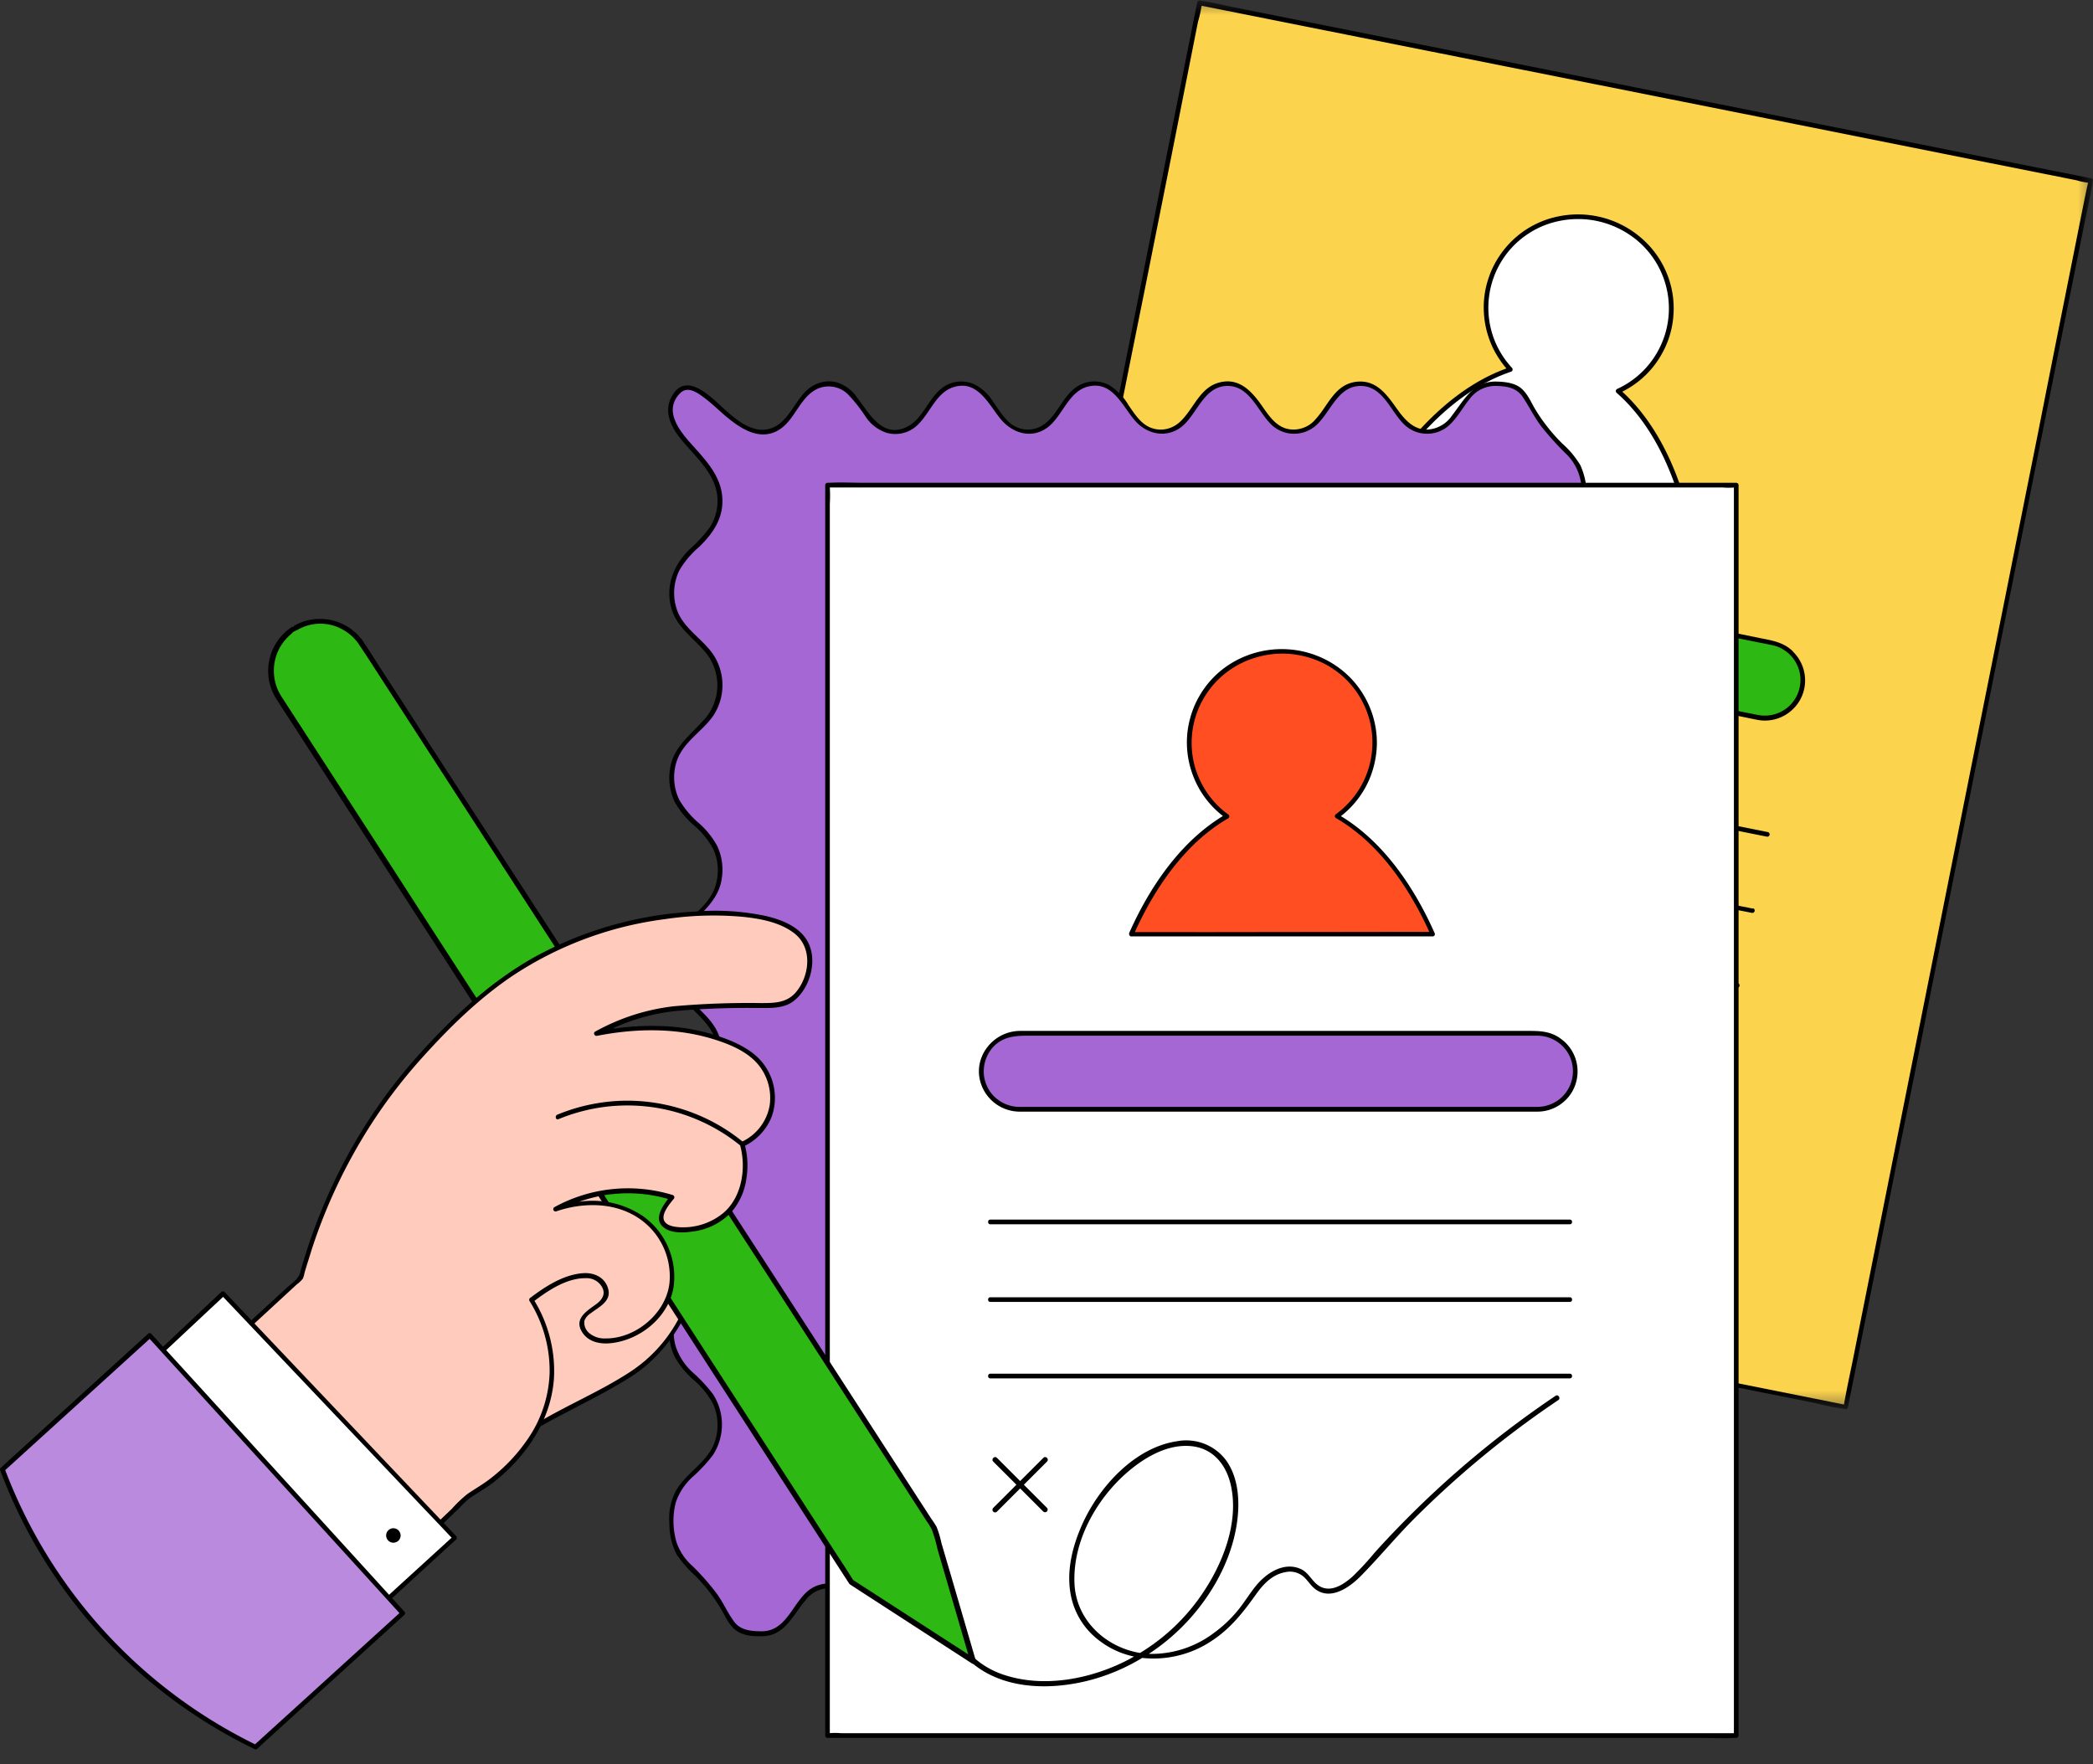
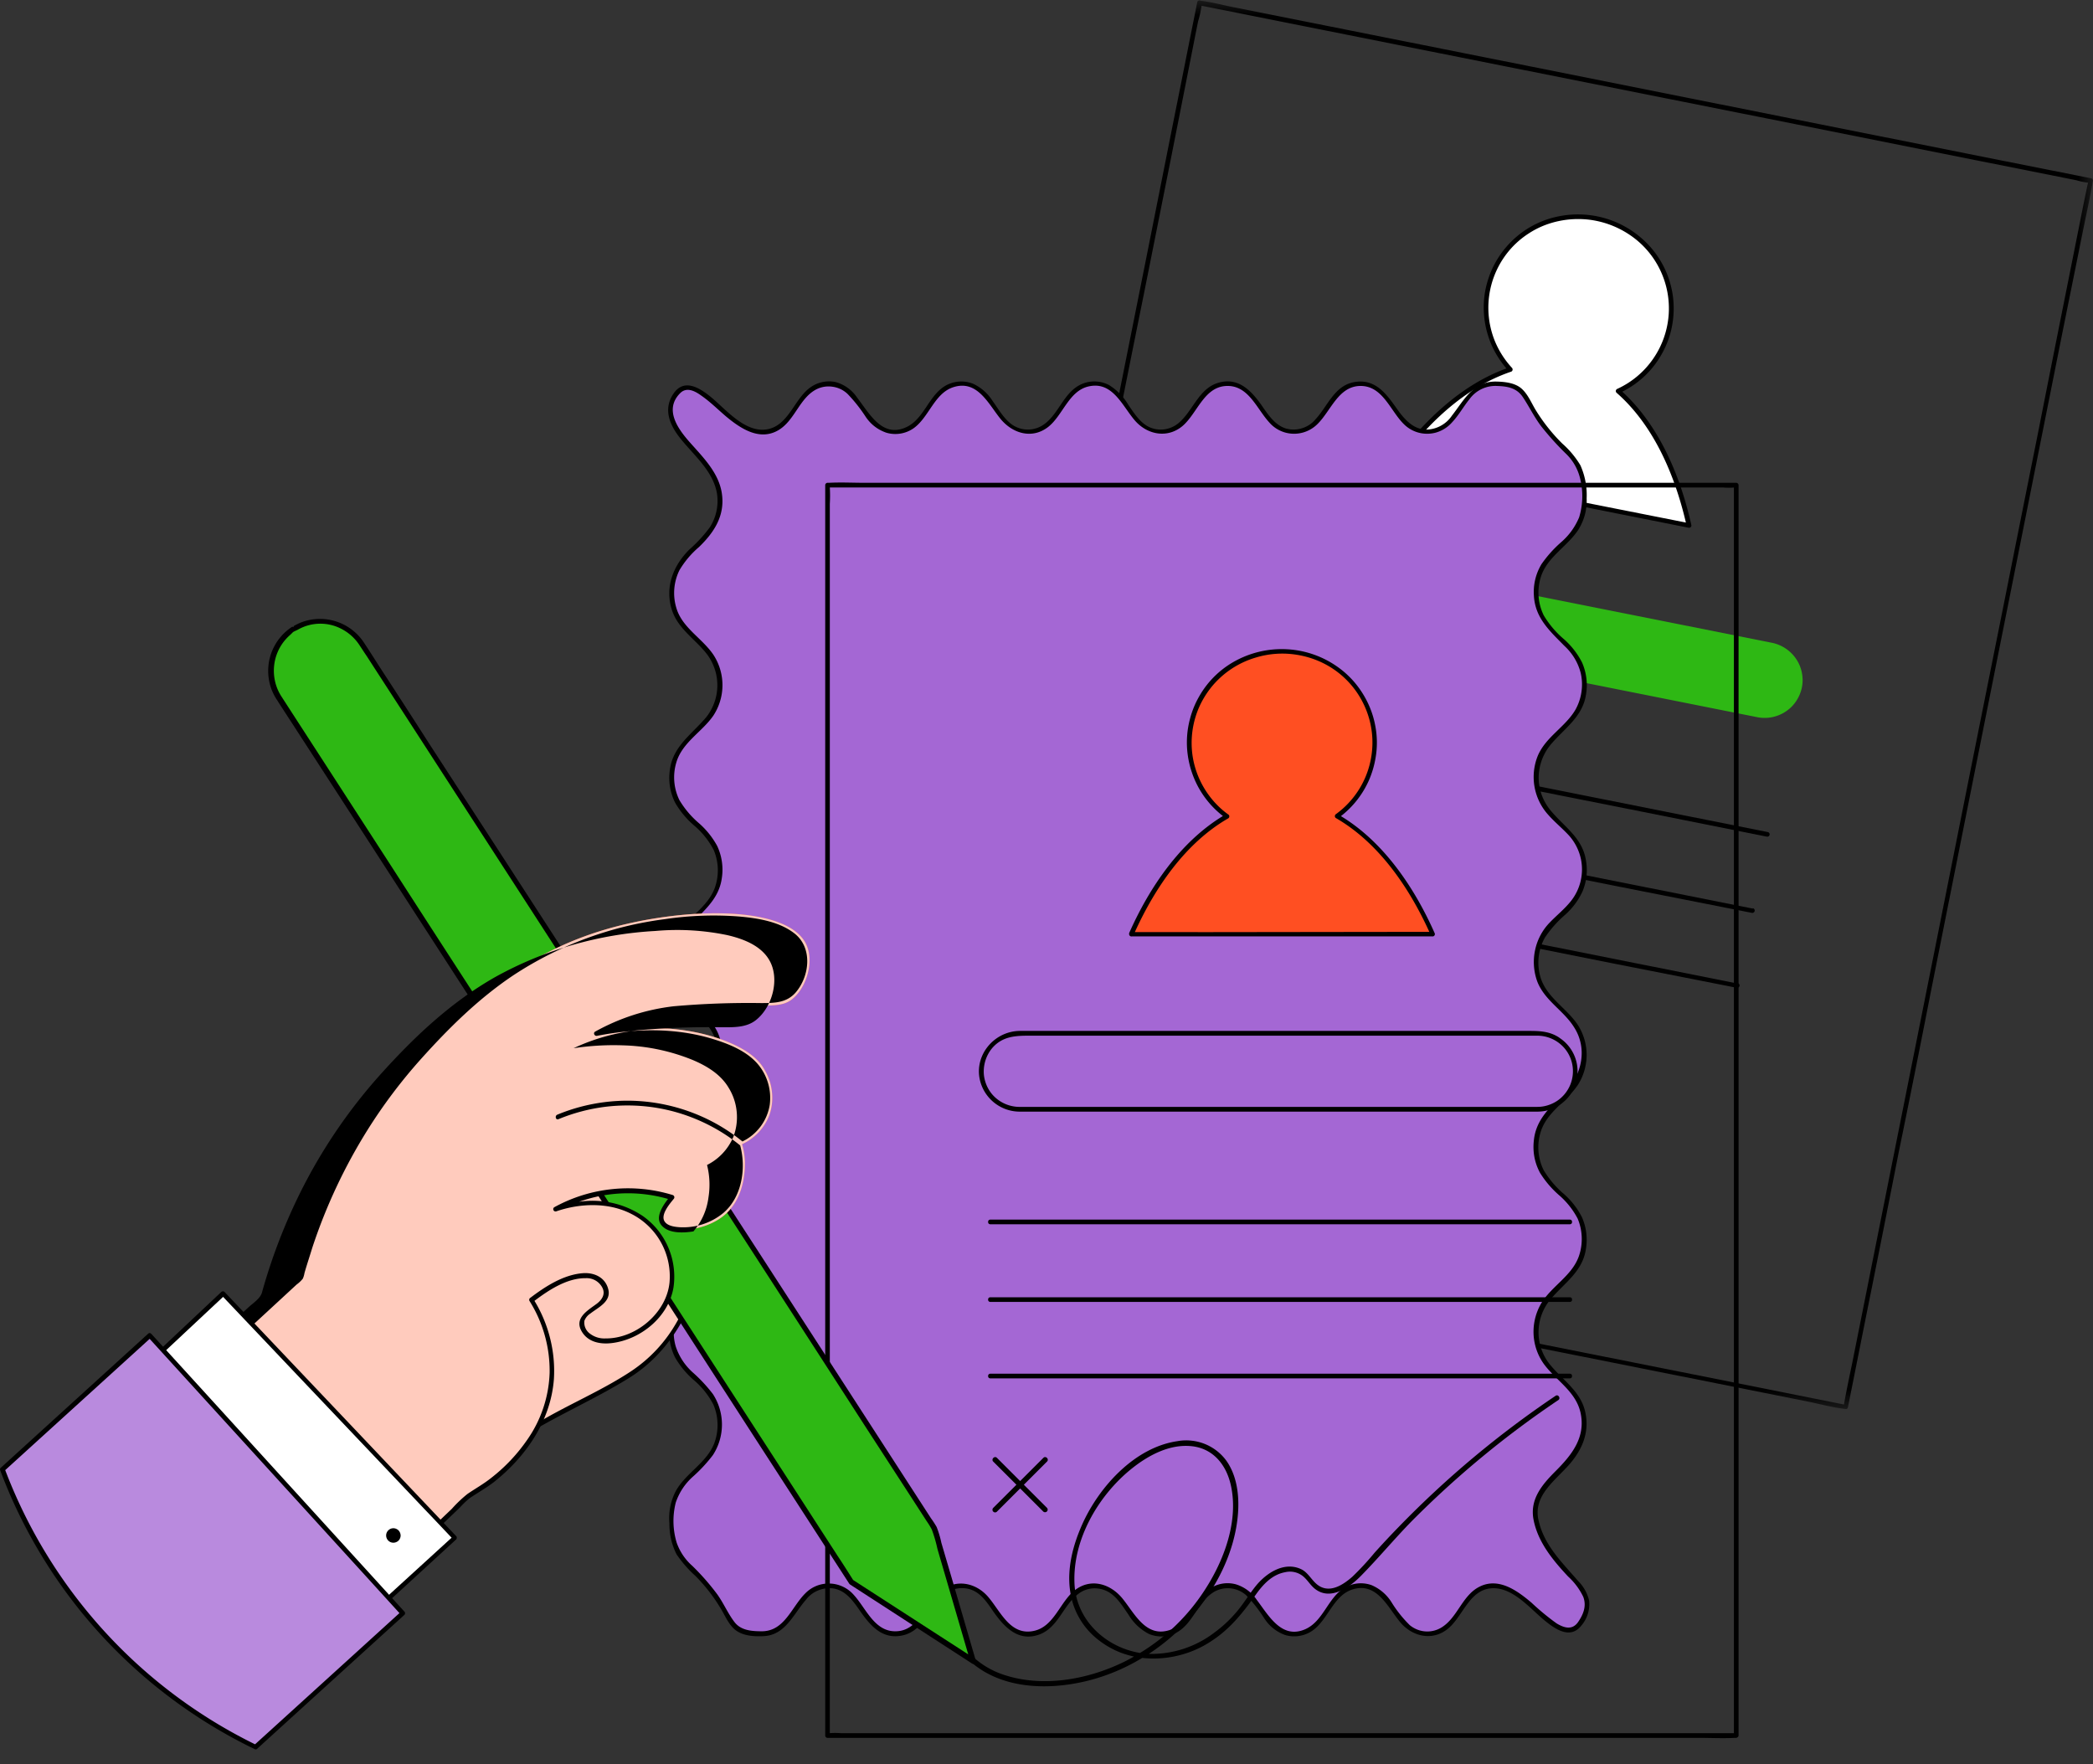
<svg xmlns="http://www.w3.org/2000/svg" width="70" height="59" fill="none">
  <rect width="100%" height="100%" fill="#333333" stroke="none" />
  <mask id="a" width="40" height="48" x="31" y="0" maskUnits="userSpaceOnUse" style="mask-type:luminance">
    <path fill="#fff" d="M31.751 0h38.25v47.208H31.75V0z" />
  </mask>
  <g mask="url(#a)">
-     <path fill="#FCD34D" d="m61.73 47.05-29.802-5.947L40.118.095l29.803 5.944-8.19 41.01z" />
    <path fill="#000" d="m69.942 5.964-2.983-.593-7.1-1.417-8.619-1.722-7.422-1.48-2.456-.491c-.395-.069-.786-.186-1.175-.231l-.05-.013a.078.078 0 0 0-.095.055c-.073.364-.145.73-.22 1.097-.197.994-.395 1.988-.595 2.982l-.878 4.415-1.077 5.389-1.174 5.88-1.19 5.962c-.37 1.852-.74 3.703-1.108 5.555l-.937 4.694-.678 3.375c-.107.526-.224 1.052-.317 1.592 0 .023-.01.046-.015.07a.075.075 0 0 0 .008.059c.01.018.025.031.046.037l2.982.594 7.1 1.415 8.627 1.722 7.421 1.48 2.457.492c.384.077.776.187 1.165.233l.049.008h.019a.06.06 0 0 0 .049-.01.066.066 0 0 0 .027-.044l.219-1.096c.198-.996.396-1.99.596-2.98.295-1.474.588-2.947.877-4.418.37-1.8.729-3.599 1.08-5.395l1.173-5.88 1.19-5.962c.371-1.852.74-3.703 1.109-5.555l.937-4.693.68-3.367c.106-.526.224-1.053.319-1.595 0-.022.008-.045.013-.068a.076.076 0 0 0-.008-.06.078.078 0 0 0-.046-.036zm-.316 1.152-.595 2.981a1642.15 1642.15 0 0 0-.877 4.418c-.36 1.795-.719 3.591-1.077 5.389l-1.18 5.892-1.189 5.963-1.109 5.553-.937 4.694-.673 3.374c-.106.526-.223 1.053-.318 1.593l-2.895-.58-7.1-1.415-8.631-1.722-7.42-1.494-2.457-.49-.76-.151a1.915 1.915 0 0 0-.384-.08l.203-1.014a2733.288 2733.288 0 0 0 1.474-7.397c.36-1.798.72-3.594 1.077-5.39l1.175-5.88 1.189-5.961c.367-1.852.738-3.704 1.114-5.562l.937-4.694.667-3.372c.07-.351.138-.702.209-1.053.053-.172.091-.347.118-.526l2.896.578 7.099 1.416 8.633 1.72 7.421 1.483 2.457.489.758.152c.126.038.254.065.384.08-.074.33-.14.667-.209 1.006z" />
  </g>
  <path fill="#fff" d="M50.51 12.358a3.047 3.047 0 0 1-.753-2.66 3.096 3.096 0 0 1 1.866-2.209 3.111 3.111 0 0 1 2.347.007 3.066 3.066 0 0 1 .997.66 3.04 3.04 0 0 1 .673.988c.08.185.14.377.181.573a3.089 3.089 0 0 1 .02 1.195 3.035 3.035 0 0 1-1.106 1.793 2.99 2.99 0 0 1-.61.373c1.65 1.43 2.268 4.05 2.367 4.497l-9.894-1.973c.255-.376 1.835-2.557 3.912-3.244z" />
  <path fill="#000" d="M56.565 17.554c-.36-1.614-1.067-3.32-2.309-4.455a3.071 3.071 0 0 0 1.347-1.306 3.036 3.036 0 0 0 .348-1.083 3.143 3.143 0 0 0 .004-.76 3.112 3.112 0 0 0-1.046-1.976 3.233 3.233 0 0 0-2.048-.802 3.278 3.278 0 0 0-1.134.171 3.155 3.155 0 0 0-.725.36 3.144 3.144 0 0 0-1.056 1.206c-.06.12-.112.246-.155.374a3.038 3.038 0 0 0-.161 1.197 3.066 3.066 0 0 0 .154.792 2.959 2.959 0 0 0 .354.727c.074.113.155.221.244.324-1.58.571-2.891 1.876-3.843 3.227v.008l-.008.016v.008a.066.066 0 0 0 .003.054.07.07 0 0 0 .043.036c.01.007.021.01.034.01l7.68 1.533 2.191.436a.074.074 0 0 0 .067-.027.073.073 0 0 0 .016-.07zm-7.763-1.579-2.071-.425c.95-1.328 2.242-2.591 3.807-3.119a.09.09 0 0 0 .033-.022.08.08 0 0 0 .014-.075.068.068 0 0 0-.02-.034 3.014 3.014 0 0 1-.585-.931 2.97 2.97 0 0 1 .353-2.806 2.919 2.919 0 0 1 .797-.757 2.866 2.866 0 0 1 .662-.32 3.139 3.139 0 0 1 1.4-.133 3.105 3.105 0 0 1 1.315.503 2.947 2.947 0 0 1 1.015 1.172 2.96 2.96 0 0 1-.24 2.982 2.95 2.95 0 0 1-1.19.995.081.081 0 0 0-.05.058.078.078 0 0 0 .003.04.074.074 0 0 0 .021.033c1.243 1.088 1.948 2.754 2.318 4.34l-7.582-1.501zm-8.724 8.223 14.847 2.95 4.167.833a.078.078 0 0 0 .08-.12.076.076 0 0 0-.05-.033l-14.853-2.963-4.16-.823c-.037.004-.061.023-.069.06-.008.037.005.065.038.084v.012zm18.543 6.189-14.854-2.962-4.167-.832a.077.077 0 0 0-.056.014.077.077 0 0 0-.021.104.07.07 0 0 0 .046.033l14.854 2.964 4.167.822a.073.073 0 0 0 .06-.012.078.078 0 0 0 .022-.11.078.078 0 0 0-.05-.034v.013zm-.501 2.508-14.852-2.962-4.17-.832a.077.077 0 0 0-.084.062.08.08 0 0 0 .01.055c.01.017.025.028.045.034l14.852 2.964 4.162.819c.02.005.04.002.059-.01a.077.077 0 0 0 .035-.048.076.076 0 0 0-.009-.06.074.074 0 0 0-.048-.035v.013z" />
  <path fill="#2EB814" d="M60.264 22.99a1.293 1.293 0 0 1-.19.456 1.231 1.231 0 0 1-.35.35 1.27 1.27 0 0 1-.952.19l-16.988-3.388a1.259 1.259 0 0 1-.46-.188 1.285 1.285 0 0 1-.352-.35 1.226 1.226 0 0 1-.192-.459 1.283 1.283 0 0 1 .072-.735 1.257 1.257 0 0 1 .693-.687 1.255 1.255 0 0 1 .736-.067l16.988 3.387a1.285 1.285 0 0 1 .922.76 1.307 1.307 0 0 1 .097.484c0 .083-.008.166-.024.247z" />
-   <path fill="#000" d="M59.967 21.788c-.295-.294-.66-.36-1.044-.436l-3.469-.701-5.423-1.083-5.107-1.01-2.59-.526c-.913-.176-1.79.587-1.627 1.535a1.341 1.341 0 0 0 .365.711 1.348 1.348 0 0 0 .7.387l.175.033 3.092.617 5.31 1.052 5.246 1.052 3.014.623.142.028a1.339 1.339 0 0 0 1.202-.342 1.33 1.33 0 0 0 .4-.751 1.346 1.346 0 0 0-.391-1.187l.005-.002zm-1.183 2.122-2.017-.403-4.7-.938-5.363-1.07-3.995-.789-.856-.175a1.226 1.226 0 0 1-.702-.388 1.197 1.197 0 0 1 .188-1.754c.398-.29.816-.23 1.252-.143l1.269.254 4.465.889 5.39 1.077 4.28.852 1.091.217.176.036a1.133 1.133 0 0 1 .429.18 1.176 1.176 0 0 1 .436.537 1.143 1.143 0 0 1 .089.456c0 .079-.009.156-.025.233a1.142 1.142 0 0 1-.18.429 1.176 1.176 0 0 1-.537.436 1.211 1.211 0 0 1-.69.064z" />
  <path fill="#A467D4" d="M52.833 54.307c-.647.9-1.765-1.274-2.876-1.274-1.11 0-1.112 1.606-2.222 1.606-1.111 0-1.113-1.606-2.225-1.606-1.113 0-1.111 1.606-2.224 1.606-1.112 0-1.112-1.606-2.223-1.606-1.11 0-1.112 1.606-2.225 1.606-1.112 0-1.112-1.606-2.222-1.606-1.111 0-1.113 1.606-2.225 1.606-1.113 0-1.113-1.606-2.224-1.606-1.11 0-1.111 1.606-2.224 1.606-1.113 0-1.113-1.606-2.223-1.606-1.11 0-1.112 1.606-2.225 1.606-1.112 0-.923-.37-1.579-1.273-.903-1.253-1.458-1.075-1.458-2.63 0-1.556 1.61-1.545 1.61-3.092 0-1.546-1.603-1.536-1.603-3.084 0-1.549 1.609-1.545 1.609-3.092 0-1.547-1.61-1.544-1.61-3.09 0-1.546 1.61-1.545 1.61-3.092 0-1.546-1.61-1.545-1.61-3.091 0-1.547 1.61-1.547 1.61-3.092 0-1.545-1.61-1.553-1.61-3.093s1.61-1.546 1.61-3.092-1.61-1.546-1.61-3.084 1.61-1.545 1.61-3.093c0-1.546-2.36-2.314-1.458-3.572.65-.902 1.765 1.274 2.878 1.274 1.111 0 1.11-1.608 2.222-1.608 1.113 0 1.111 1.608 2.224 1.608 1.112 0 1.112-1.608 2.224-1.608s1.11 1.608 2.223 1.608c1.113 0 1.113-1.608 2.223-1.608 1.11 0 1.112 1.608 2.225 1.608s1.113-1.606 2.228-1.606c1.116 0 1.113 1.608 2.225 1.608s1.109-1.608 2.218-1.608c1.108 0 1.113 1.608 2.224 1.608 1.113 0 1.113-1.608 2.226-1.608 1.112 0 .922.37 1.579 1.273.903 1.253 1.456 1.077 1.456 2.63 0 1.554-1.607 1.546-1.607 3.092 0 1.545 1.607 1.545 1.607 3.091 0 1.547-1.607 1.546-1.607 3.092s1.607 1.546 1.607 3.091c0 1.546-1.607 1.547-1.607 3.092 0 1.545 1.607 1.547 1.607 3.092 0 1.545-1.607 1.547-1.607 3.093 0 1.547 1.607 1.545 1.607 3.092 0 1.547-1.607 1.547-1.607 3.091 0 1.546 1.607 1.548 1.607 3.094 0 1.547-2.006 1.83-1.58 3.314.53 1.828 2.325 2.075 1.422 3.333z" />
  <path fill="#000" d="M53.147 53.528a1.372 1.372 0 0 0-.372-.658c-.537-.622-1.13-1.184-1.318-2.02-.175-.75.418-1.227.887-1.719.514-.526.844-1.159.672-1.917-.16-.701-.77-1.066-1.193-1.597a1.713 1.713 0 0 1 .052-2.182c.447-.526 1.037-.899 1.16-1.63a1.888 1.888 0 0 0-.128-1.098 2.623 2.623 0 0 0-.597-.77 3.2 3.2 0 0 1-.684-.805 1.72 1.72 0 0 1-.107-1.245c.2-.702.888-1.04 1.265-1.622a1.878 1.878 0 0 0 .28-1.026 1.852 1.852 0 0 0-.327-1.01c-.404-.568-1.08-.92-1.242-1.645a1.698 1.698 0 0 1-.027-.63c.03-.212.097-.41.202-.598.19-.283.414-.536.674-.76.252-.225.45-.491.59-.799.147-.37.174-.748.085-1.136-.16-.701-.77-1.064-1.193-1.598a1.767 1.767 0 0 1-.278-.517 1.69 1.69 0 0 1-.087-.582 1.743 1.743 0 0 1 .418-1.08c.447-.526 1.037-.9 1.16-1.63a1.885 1.885 0 0 0-.129-1.1c-.15-.293-.35-.55-.596-.77a3.158 3.158 0 0 1-.684-.804 1.73 1.73 0 0 1-.108-1.245c.2-.701.888-1.04 1.266-1.62.2-.323.292-.673.277-1.052a2.425 2.425 0 0 0-.209-1.102 3.066 3.066 0 0 0-.605-.726 5.956 5.956 0 0 1-.877-1.1c-.151-.244-.269-.548-.488-.74-.22-.194-.57-.23-.867-.234-.761 0-1.053.622-1.46 1.14-.098.146-.225.26-.38.343a1.03 1.03 0 0 1-.498.123c-.387-.017-.65-.284-.877-.578-.368-.506-.72-1.107-1.444-1.02-.722.085-.942.802-1.363 1.254a.935.935 0 0 1-.437.295.94.94 0 0 1-.526.02c-.351-.094-.574-.402-.772-.684-.35-.514-.79-1.053-1.493-.858-.665.176-.86.926-1.332 1.336a.947.947 0 0 1-.488.226.917.917 0 0 1-.532-.084c-.3-.152-.487-.456-.673-.723a1.934 1.934 0 0 0-.66-.677 1.06 1.06 0 0 0-.897-.033c-.631.269-.775 1.052-1.336 1.395a.937.937 0 0 1-.513.13.93.93 0 0 1-.5-.172c-.272-.2-.442-.51-.637-.778a1.531 1.531 0 0 0-.655-.581 1.065 1.065 0 0 0-.945.077c-.551.338-.702 1.111-1.302 1.38-.802.361-1.228-.476-1.63-.99a1.273 1.273 0 0 0-.725-.525 1.074 1.074 0 0 0-.891.217c-.493.39-.69 1.213-1.362 1.358-.738.157-1.387-.63-1.89-1.053-.383-.317-.915-.668-1.278-.132-.364.537-.109 1.084.267 1.54.445.544 1.053 1.053 1.186 1.78a1.636 1.636 0 0 1-.237 1.15 4.818 4.818 0 0 1-.688.746c-.526.526-.81 1.227-.593 1.971.194.677.809 1.02 1.209 1.555a1.773 1.773 0 0 1 .258.534 1.723 1.723 0 0 1-.22 1.426c-.055.083-.117.16-.186.232-.463.513-1.017.904-1.114 1.64a1.85 1.85 0 0 0 .176 1.107c.165.284.371.533.62.749.277.232.5.509.668.829a1.741 1.741 0 0 1 .042 1.254c-.237.673-.934 1.008-1.283 1.607a1.84 1.84 0 0 0-.19.5 1.84 1.84 0 0 0 .073 1.06c.064.17.15.326.26.47.428.56 1.087.922 1.21 1.674.036.209.035.416-.007.624-.04.207-.116.4-.229.58a4.784 4.784 0 0 1-.687.745c-.526.526-.81 1.218-.593 1.969.198.701.837 1.033 1.228 1.59a1.701 1.701 0 0 1 .293.817 1.684 1.684 0 0 1-.143.857 1.722 1.722 0 0 1-.325.484c-.464.512-1.018.903-1.115 1.64a1.84 1.84 0 0 0 .176 1.104c.165.284.371.535.62.75.274.233.494.507.66.825.085.2.131.407.138.624.008.216-.024.427-.095.631-.237.672-.933 1.008-1.283 1.605a1.95 1.95 0 0 0-.23 1.115c-.004.365.076.71.24 1.035.183.268.395.51.636.726.333.338.62.71.861 1.12.138.234.255.516.476.687.253.196.63.216.937.201.725-.034.991-.726 1.404-1.203a.98.98 0 0 1 .414-.323.984.984 0 0 1 .52-.068c.366.06.604.35.806.634.351.51.748 1.073 1.46.944.713-.128.911-.868 1.357-1.302a.905.905 0 0 1 .458-.263.937.937 0 0 1 .528.029c.324.12.526.423.717.701.363.526.84 1.053 1.547.8.646-.23.807-.994 1.33-1.374a.887.887 0 0 1 .498-.174.936.936 0 0 1 .511.131c.288.176.466.484.655.752a1.7 1.7 0 0 0 .684.643 1.062 1.062 0 0 0 .897-.034c.598-.306.738-1.097 1.333-1.403a.926.926 0 0 1 1.02.142c.23.239.434.5.61.78.168.256.396.437.68.546a1.068 1.068 0 0 0 .936-.149c.516-.368.691-1.17 1.33-1.371.81-.257 1.172.584 1.588 1.087.415.503 1.114.658 1.635.2.474-.416.693-1.26 1.404-1.324.71-.065 1.297.66 1.783 1.062.366.303.877.661 1.25.176a1.096 1.096 0 0 0 .253-.831zm-.38.738c-.197.26-.46.175-.703.03a8.175 8.175 0 0 1-.841-.693c-.472-.4-1.093-.857-1.733-.541-.601.294-.743 1.069-1.317 1.39a.91.91 0 0 1-.79.041.956.956 0 0 1-.233-.14 4.076 4.076 0 0 1-.616-.775 1.464 1.464 0 0 0-.666-.565 1.073 1.073 0 0 0-.91.094c-.55.338-.701 1.112-1.301 1.38-.795.35-1.228-.46-1.62-.974a1.307 1.307 0 0 0-.702-.526 1.06 1.06 0 0 0-.896.16c-.514.366-.691 1.17-1.329 1.372-.792.25-1.161-.555-1.565-1.053-.403-.498-1.06-.702-1.6-.28-.494.387-.69 1.213-1.363 1.357-.793.175-1.115-.65-1.535-1.138-.42-.488-1.104-.612-1.609-.175-.473.415-.702 1.259-1.404 1.323-.772.071-1.052-.747-1.48-1.213a1.111 1.111 0 0 0-1.02-.365 1.087 1.087 0 0 0-.595.308c-.46.45-.692 1.262-1.444 1.274-.338 0-.712-.02-.931-.309-.22-.287-.363-.631-.575-.926a7.924 7.924 0 0 0-.831-.949 1.85 1.85 0 0 1-.527-.78 2.508 2.508 0 0 1-.03-1.342c.118-.343.312-.636.585-.876a5.06 5.06 0 0 0 .658-.712 1.874 1.874 0 0 0 0-2.038 5.042 5.042 0 0 0-.658-.71 2.023 2.023 0 0 1-.584-.877 1.718 1.718 0 0 1 .107-1.245c.31-.6.968-.924 1.263-1.536a1.857 1.857 0 0 0 .014-1.547 1.88 1.88 0 0 0-.28-.45c-.462-.557-1.098-.937-1.162-1.726a1.677 1.677 0 0 1 .298-1.142 6.69 6.69 0 0 1 .702-.733c.509-.526.753-1.227.526-1.955-.212-.666-.83-1.003-1.22-1.545a1.705 1.705 0 0 1-.293-1.11 1.706 1.706 0 0 1 .286-.82c.055-.082.116-.158.183-.229.459-.505 1.01-.896 1.113-1.618a1.868 1.868 0 0 0-.153-1.09 2.77 2.77 0 0 0-.608-.759 3.097 3.097 0 0 1-.655-.774 1.73 1.73 0 0 1-.107-1.247c.197-.683.861-1.027 1.242-1.579a1.855 1.855 0 0 0 0-2.037c-.38-.56-1.053-.905-1.242-1.579a1.723 1.723 0 0 1 .107-1.245 3.09 3.09 0 0 1 .655-.777c.507-.49.877-1.052.763-1.8-.104-.688-.63-1.204-1.07-1.702-.398-.449-.868-1.097-.323-1.644.217-.218.496-.07.701.078.298.205.556.465.835.702.476.396 1.104.82 1.729.47.57-.32.716-1.087 1.298-1.382a.907.907 0 0 1 .54-.082.905.905 0 0 1 .493.237c.23.238.433.497.613.774.171.251.401.427.688.526a1.067 1.067 0 0 0 .9-.142c.526-.364.701-1.18 1.346-1.383.795-.25 1.161.554 1.563 1.052.402.498 1.062.701 1.602.28.493-.387.691-1.213 1.361-1.357.795-.175 1.116.65 1.536 1.138.419.487 1.103.614 1.61.176.472-.416.702-1.26 1.404-1.324.772-.07 1.053.747 1.481 1.213a1.093 1.093 0 0 0 .57.35 1.106 1.106 0 0 0 1.044-.292c.452-.443.702-1.275 1.444-1.275s.993.832 1.444 1.275a1.094 1.094 0 0 0 .594.308 1.122 1.122 0 0 0 .45-.016 1.128 1.128 0 0 0 .57-.35c.225-.239.38-.526.588-.782a1.07 1.07 0 0 1 .927-.434c.34.011.643.066.845.362.202.296.383.672.62.984.25.316.518.614.805.896.238.223.4.49.486.805.119.45.112.899-.021 1.345-.138.33-.343.611-.614.843-.245.216-.46.457-.646.725a1.8 1.8 0 0 0-.253 1.052c.04.745.527 1.179 1.017 1.677.27.249.454.552.548.908a1.7 1.7 0 0 1 .026.63c-.03.212-.097.41-.2.597-.34.583-.99.907-1.26 1.542a1.887 1.887 0 0 0 .352 1.98c.218.247.479.456.702.701a1.726 1.726 0 0 1 .39.787 1.7 1.7 0 0 1-.337 1.393c-.206.26-.467.468-.692.701a1.875 1.875 0 0 0-.504.928 1.91 1.91 0 0 0 .068 1.054c.246.644.879.971 1.229 1.53.455.7.278 1.568-.274 2.15-.47.494-.987.9-1.065 1.628-.046.385.02.75.202 1.093.172.278.381.525.628.742.262.224.474.49.634.795a1.764 1.764 0 0 1 .04 1.256c-.232.658-.904.992-1.26 1.578a1.888 1.888 0 0 0-.255 1.032 1.853 1.853 0 0 0 .35 1.003c.406.548 1.053.901 1.218 1.61.187.834-.291 1.425-.843 1.976-.447.448-.856.936-.726 1.612.145.754.648 1.357 1.154 1.9.213.194.382.42.508.68.123.323-.009.611-.184.862z" />
-   <path fill="#fff" d="M27.676 16.226h30.39v41.82h-30.39v-41.82z" />
  <path fill="#000" d="M58.067 58.122h-.05c-.394.021-.794 0-1.187 0H27.676a.077.077 0 0 1-.054-.023.076.076 0 0 1-.023-.054V16.226c0-.021.008-.04.023-.055a.076.076 0 0 1 .054-.024h.053c.392-.021.794 0 1.188 0h29.15a.08.08 0 0 1 .055.024.08.08 0 0 1 .024.055v41.819c-.007.045-.033.067-.078.067s-.071-.022-.078-.067V16.226l.077.077a.252.252 0 0 0-.05 0c-.135.012-.27.012-.404 0H27.676l.077-.077v.07c.011.186.011.373 0 .56v41.19l-.077-.08a.26.26 0 0 0 .051 0c.135-.012.27-.012.405 0h29.935c.044.007.067.033.067.078s-.023.071-.067.078z" />
  <path fill="#FF4F22" d="M41.03 27.304a3.079 3.079 0 0 1-.925-1.076 3.018 3.018 0 0 1-.335-1.38 3.139 3.139 0 0 1 .257-1.163 3.082 3.082 0 0 1 .677-.98 3.111 3.111 0 0 1 2.764-.825 3.1 3.1 0 0 1 2.505 2.968 3.042 3.042 0 0 1-1.259 2.456c1.899 1.08 3.016 3.528 3.203 3.947h-10.09c.185-.419 1.306-2.867 3.203-3.947z" />
  <path fill="#000" d="M47.983 31.212c-.668-1.51-1.696-3.047-3.136-3.917a3.118 3.118 0 0 0 .932-1.188A3.18 3.18 0 0 0 46 25.38a3.006 3.006 0 0 0-.01-1.137 3.043 3.043 0 0 0-.237-.722 3.2 3.2 0 0 0-.404-.644 2.982 2.982 0 0 0-.258-.28 2.88 2.88 0 0 0-.29-.246 3.219 3.219 0 0 0-1.738-.636 3.249 3.249 0 0 0-1.824.432 3.075 3.075 0 0 0-1.129 1.137 3.024 3.024 0 0 0-.308.747 3.057 3.057 0 0 0-.08 1.204 3.176 3.176 0 0 0 .208.78 3.099 3.099 0 0 0 .97 1.276c-1.44.877-2.468 2.407-3.137 3.918v.026a.073.073 0 0 0 .016.052.07.07 0 0 0 .046.03.069.069 0 0 0 .037 0H47.93a.078.078 0 0 0 .05-.04.077.077 0 0 0 .004-.065zm-7.923-.038h-2.106c.674-1.484 1.691-2.981 3.121-3.803a.078.078 0 0 0 .039-.067.075.075 0 0 0-.039-.067 2.897 2.897 0 0 1-.537-.503 2.998 2.998 0 0 1-.534-.961 2.907 2.907 0 0 1-.143-.722 2.987 2.987 0 0 1 .26-1.437 3.095 3.095 0 0 1 .387-.626 3.007 3.007 0 0 1 1.487-.995 3.045 3.045 0 0 1 1.404-.09c.235.04.46.104.68.196a2.957 2.957 0 0 1 1.608 1.632 2.938 2.938 0 0 1 .181 1.539 2.936 2.936 0 0 1-.621 1.419 2.927 2.927 0 0 1-.566.539.08.08 0 0 0-.037.067c0 .013.003.026.01.038a.074.074 0 0 0 .027.028c1.43.825 2.447 2.32 3.122 3.804l-7.743.01zm-6.945 9.771H52.51c.045-.007.067-.032.067-.078 0-.045-.022-.071-.067-.078H33.115c-.045.007-.068.033-.068.078 0 .046.023.071.068.078zm19.395 2.441H33.115c-.045.007-.068.033-.068.079 0 .044.023.07.068.077H52.51c.045-.006.067-.032.067-.077 0-.046-.022-.072-.067-.079zm0 2.557H33.115c-.045.007-.068.033-.068.079 0 .044.023.07.068.077H52.51c.045-.006.067-.033.067-.077 0-.046-.022-.072-.067-.079z" />
  <path fill="#A467D4" d="M52.677 35.823a1.216 1.216 0 0 1-.098.484 1.219 1.219 0 0 1-.275.411 1.271 1.271 0 0 1-.896.373H34.085a1.289 1.289 0 0 1-.5-.083 1.273 1.273 0 0 1-.79-.931 1.275 1.275 0 0 1 .363-1.167 1.282 1.282 0 0 1 .673-.337 1.28 1.28 0 0 1 .254-.016h17.33a1.262 1.262 0 0 1 .7.216 1.23 1.23 0 0 1 .348.35 1.299 1.299 0 0 1 .214.7z" />
  <path fill="#000" d="M52.15 34.703c-.35-.233-.717-.225-1.108-.225H34.123c-.93 0-1.64.926-1.295 1.823a1.371 1.371 0 0 0 1.257.877h17.33a1.336 1.336 0 0 0 .804-.265 1.319 1.319 0 0 0 .486-.693 1.358 1.358 0 0 0-.023-.845 1.34 1.34 0 0 0-.524-.664l-.008-.008zm-.735 2.316H34.14a1.212 1.212 0 0 1-.95-.412 1.21 1.21 0 0 1-.285-.672 1.235 1.235 0 0 1 .16-.712c.041-.072.09-.139.145-.2.334-.363.755-.385 1.2-.385h17.005a1.197 1.197 0 0 1 .843.348 1.178 1.178 0 0 1 .326.61 1.195 1.195 0 0 1-.506 1.222 1.235 1.235 0 0 1-.43.178 1.197 1.197 0 0 1-.233.023z" />
  <path fill="#FF4F22" d="M15.366 39.38c3.146-3.53 7.515-3.645 8.246-3.652.722 6.21-.652 8.755-2.105 9.917-.925.744-2.048 1.052-5.181 2.99a63.293 63.293 0 0 0-3.055 2.007c-1.353-3.947-.572-8.268 2.095-11.263z" />
  <path fill="#fff" fill-opacity=".7" d="M15.366 39.38c3.146-3.53 7.515-3.645 8.246-3.652.722 6.21-.652 8.755-2.105 9.917-.925.744-2.048 1.052-5.181 2.99a63.293 63.293 0 0 0-3.055 2.007c-1.353-3.947-.572-8.268 2.095-11.263z" />
  <path fill="#000" d="M13.248 50.575a59.072 59.072 0 0 1 5.115-3.21c.905-.503 1.872-.929 2.737-1.5a4.8 4.8 0 0 0 1.52-1.624c.564-.969.845-2.082.989-3.185.232-1.753.135-3.56-.067-5.32l.078.077c-.82.012-1.63.111-2.429.298-2.915.666-5.485 2.428-6.998 5.027-1.671 2.864-1.901 6.377-.831 9.49.032.096-.117.136-.149.041a11.923 11.923 0 0 1-.314-6.776 10.931 10.931 0 0 1 .859-2.27 10.964 10.964 0 0 1 1.341-2.023 10.982 10.982 0 0 1 1.758-1.675c.323-.245.659-.472 1.008-.68.874-.508 1.8-.896 2.774-1.165.976-.27 1.969-.41 2.98-.423.022 0 .04.007.055.022a.075.075 0 0 1 .023.054c.222 1.94.321 3.936-.014 5.868-.312 1.787-1.069 3.507-2.656 4.492-.975.604-2.027 1.083-3.022 1.65a60.946 60.946 0 0 0-4.678 2.972c-.082.05-.16-.083-.079-.14z" />
  <path fill="#2EB814" d="m32.544 55.542-4.063-2.63L9.322 23.323a1.65 1.65 0 0 1-.225-1.24 1.7 1.7 0 0 1 .254-.59 1.652 1.652 0 0 1 .46-.45 1.686 1.686 0 0 1 .598-.235 1.648 1.648 0 0 1 1.682.725l19.163 29.59c.43 1.47.86 2.943 1.29 4.42z" />
  <path fill="#000" d="m32.63 55.518-.767-2.63-.38-1.293a3.245 3.245 0 0 0-.157-.526 3.212 3.212 0 0 0-.192-.295l-1.172-1.811-2.01-3.106-2.59-4c-.966-1.488-1.932-2.978-2.897-4.47l-2.97-4.59-2.776-4.283-2.325-3.581a290.41 290.41 0 0 0-1.595-2.47c-.209-.322-.412-.648-.626-.97a1.76 1.76 0 0 0-1.948-.728c-.143.041-.278.1-.405.175 0 0 .018.012 0 .021-.018.009-.032 0-.046 0a1.757 1.757 0 0 0-.767 1.838 1.724 1.724 0 0 0 .24.584c.238.375.484.745.723 1.117l1.677 2.588 2.367 3.658 2.789 4.309 2.983 4.596 2.893 4.466 2.553 3.95 1.947 3.008 1.085 1.676.142.219.023.022 4.063 2.632c.037.03.074.03.11.001.039-.028.048-.064.029-.107zm-4.64-3.52-1.538-2.377-2.25-3.474-2.713-4.191-2.94-4.543-2.892-4.468a1402.84 1402.84 0 0 1-2.607-4.033l-2.07-3.198-1.287-1.987-.268-.415a1.565 1.565 0 0 1-.225-.521 1.606 1.606 0 0 1-.027-.569 1.582 1.582 0 0 1 .332-.78c.06-.074.125-.143.197-.206.029-.024.1-.098.095-.092l.015-.011c.043-.026.103-.048.15-.074a1.517 1.517 0 0 1 1.454-.028c.255.132.461.319.616.56.079.119.155.238.232.35.408.632.818 1.263 1.228 1.896l2.027 3.132 2.579 3.984 2.88 4.451c.983 1.52 1.966 3.036 2.946 4.548a3240.226 3240.226 0 0 1 5.017 7.757l1.593 2.456.453.701c.064.091.123.186.175.284.08.212.142.43.19.65.12.416.244.834.365 1.25l.666 2.28-3.85-2.488c-.173-.273-.357-.566-.543-.843z" />
  <path fill="#FF4F22" d="M26.522 33.393c-.399.338-.783.197-2.59.265-.925.036-1.43.057-2.035.176a7.077 7.077 0 0 0-1.955.734c.99-.195 2.632-.376 4.239.215.877.328 1.228.693 1.404 1.022.13.227.21.471.234.732.026.26-.004.515-.089.762a1.764 1.764 0 0 1-.913.968c.057.19.088.384.096.581 0 .158.038 1.228-.737 1.833-.72.553-1.84.559-2.03.197-.122-.23.137-.597.326-.83a4.636 4.636 0 0 0-1.01-.213 5.097 5.097 0 0 0-2.882.607c.199-.069 1.705-.561 2.876.284.377.263.654.605.833 1.028.057.133.395.981 0 1.81-.516 1.062-1.99 1.55-2.56 1.14a.587.587 0 0 1-.267-.471c.029-.417.787-.526.822-.96a.614.614 0 0 0-.258-.467c-.414-.325-1.317-.037-2.253.682a4.45 4.45 0 0 1 .682 2.474c-.09 2.619-2.654 4.016-2.796 4.092l-2.632 2.515a10.838 10.838 0 0 1-2.756-1.92 11.19 11.19 0 0 1-1.895-2.433c-.52-.898-.908-1.85-1.164-2.855l2.846-2.63a18.092 18.092 0 0 1 3.962-7.366c1.09-1.214 2.997-3.305 6.151-4.256 2.557-.771 6.163-.877 6.795.479.262.563.02 1.408-.444 1.805z" />
  <path fill="#fff" fill-opacity=".7" d="M26.522 33.393c-.399.338-.783.197-2.59.265-.925.036-1.43.057-2.035.176a7.077 7.077 0 0 0-1.955.734c.99-.195 2.632-.376 4.239.215.877.328 1.228.693 1.404 1.022.13.227.21.471.234.732.026.26-.004.515-.089.762a1.764 1.764 0 0 1-.913.968c.057.19.088.384.096.581 0 .158.038 1.228-.737 1.833-.72.553-1.84.559-2.03.197-.122-.23.137-.597.326-.83a4.636 4.636 0 0 0-1.01-.213 5.097 5.097 0 0 0-2.882.607c.199-.069 1.705-.561 2.876.284.377.263.654.605.833 1.028.057.133.395.981 0 1.81-.516 1.062-1.99 1.55-2.56 1.14a.587.587 0 0 1-.267-.471c.029-.417.787-.526.822-.96a.614.614 0 0 0-.258-.467c-.414-.325-1.317-.037-2.253.682a4.45 4.45 0 0 1 .682 2.474c-.09 2.619-2.654 4.016-2.796 4.092l-2.632 2.515a10.838 10.838 0 0 1-2.756-1.92 11.19 11.19 0 0 1-1.895-2.433c-.52-.898-.908-1.85-1.164-2.855l2.846-2.63a18.092 18.092 0 0 1 3.962-7.366c1.09-1.214 2.997-3.305 6.151-4.256 2.557-.771 6.163-.877 6.795.479.262.563.02 1.408-.444 1.805z" />
-   <path fill="#000" d="M7.139 45.38a10.866 10.866 0 0 0 .823 2.255 11.012 11.012 0 0 0 2.1 2.913 10.902 10.902 0 0 0 2.928 2.078c.034.02.065.015.093-.012l1.344-1.284.616-.589.335-.32c.1-.113.21-.217.326-.313.262-.176.54-.335.795-.526 1.08-.85 1.92-2.055 2.026-3.457a4.468 4.468 0 0 0-.125-1.359 4.472 4.472 0 0 0-.525-1.26c.482-.364 1.093-.765 1.714-.758a.589.589 0 0 1 .481.205c.215.254.114.484-.125.66-.317.232-.763.49-.473.943.214.337.617.407.985.363.973-.115 1.904-.877 2.068-1.862A2.485 2.485 0 0 0 22 41.138a2.494 2.494 0 0 0-.496-.465 3.014 3.014 0 0 0-2.136-.48 4.838 4.838 0 0 1 2.974-.095c-.2.26-.464.665-.176.926.252.237.712.209 1.025.16a2.136 2.136 0 0 0 1.27-.644c.283-.334.452-.718.506-1.152a2.69 2.69 0 0 0-.05-1.07 1.854 1.854 0 0 0 .877-.933 1.85 1.85 0 0 0 .115-.843 1.847 1.847 0 0 0-.27-.807c-.268-.452-.731-.73-1.205-.93a6.64 6.64 0 0 0-2.328-.488 8.875 8.875 0 0 0-1.653.096 6.73 6.73 0 0 1 2.125-.598c.928-.082 1.86-.116 2.791-.103.399 0 .853.024 1.183-.24.55-.434.809-1.381.447-2.005-.282-.491-.877-.714-1.403-.836a8.223 8.223 0 0 0-2.411-.139 12.442 12.442 0 0 0-5.348 1.538c-1.491.845-2.723 2.013-3.86 3.279a17.753 17.753 0 0 0-2.75 4.106 18.966 18.966 0 0 0-1.196 3.169c-.056.2-.293.35-.44.485l-2.434 2.236a.068.068 0 0 0-.02.075zm.161 0 2.105-1.943.513-.474c.078-.057.15-.124.21-.199a.753.753 0 0 0 .055-.187c.08-.281.175-.563.26-.843a18.106 18.106 0 0 1 1.845-3.937 17.45 17.45 0 0 1 1.79-2.378c.935-1.041 1.93-2.025 3.097-2.805a11.977 11.977 0 0 1 5.059-1.873 11.055 11.055 0 0 1 2.521-.086c.617.056 1.335.176 1.833.577.596.486.49 1.419.021 1.964-.308.351-.723.351-1.165.351-.975-.014-1.95.022-2.92.108-.929.11-1.8.393-2.618.846-.08.046-.022.158.06.142 1.267-.248 2.601-.277 3.844.096.55.167 1.15.402 1.534.848a1.754 1.754 0 0 1 .4 1.362 1.651 1.651 0 0 1-.914 1.227 6.053 6.053 0 0 0-1.398-.851 6.15 6.15 0 0 0-2.392-.513 6.182 6.182 0 0 0-1.625.205 6.07 6.07 0 0 0-.777.263c-.09.039-.053.188.04.15a6.094 6.094 0 0 1 1.553-.412 6.093 6.093 0 0 1 1.607.014 5.95 5.95 0 0 1 1.544.441 5.976 5.976 0 0 1 1.373.835c.207.763.06 1.729-.564 2.26a2.112 2.112 0 0 1-1.454.476c-.156-.01-.393-.037-.497-.176-.175-.223.16-.608.292-.771a.079.079 0 0 0 .019-.075.078.078 0 0 0-.02-.034.073.073 0 0 0-.033-.021 5.082 5.082 0 0 0-2.016-.198 5.1 5.1 0 0 0-1.935.601.075.075 0 0 0-.037.099.07.07 0 0 0 .04.041.077.077 0 0 0 .056.002c.792-.272 1.736-.306 2.496.08a2.341 2.341 0 0 1 1.29 2.301c-.101 1.017-1.126 1.883-2.145 1.87a.786.786 0 0 1-.504-.151.458.458 0 0 1-.198-.438.503.503 0 0 1 .2-.244c.264-.207.702-.398.599-.81-.104-.412-.488-.569-.86-.538-.642.052-1.247.443-1.746.822a.074.074 0 0 0-.036.047.074.074 0 0 0 .008.06 4.382 4.382 0 0 1 .672 2.4 4.134 4.134 0 0 1-.716 2.193c-.345.51-.76.954-1.248 1.332-.249.198-.525.351-.782.527a4.32 4.32 0 0 0-.526.5l-.672.641-1.404 1.352a10.96 10.96 0 0 1-3.189-2.389 10.881 10.881 0 0 1-2.119-3.373 11.76 11.76 0 0 1-.426-1.309v-.005z" />
+   <path fill="#000" d="M7.139 45.38a10.866 10.866 0 0 0 .823 2.255 11.012 11.012 0 0 0 2.1 2.913 10.902 10.902 0 0 0 2.928 2.078c.034.02.065.015.093-.012l1.344-1.284.616-.589.335-.32c.1-.113.21-.217.326-.313.262-.176.54-.335.795-.526 1.08-.85 1.92-2.055 2.026-3.457a4.468 4.468 0 0 0-.125-1.359 4.472 4.472 0 0 0-.525-1.26c.482-.364 1.093-.765 1.714-.758a.589.589 0 0 1 .481.205c.215.254.114.484-.125.66-.317.232-.763.49-.473.943.214.337.617.407.985.363.973-.115 1.904-.877 2.068-1.862A2.485 2.485 0 0 0 22 41.138a2.494 2.494 0 0 0-.496-.465 3.014 3.014 0 0 0-2.136-.48 4.838 4.838 0 0 1 2.974-.095c-.2.26-.464.665-.176.926.252.237.712.209 1.025.16c.283-.334.452-.718.506-1.152a2.69 2.69 0 0 0-.05-1.07 1.854 1.854 0 0 0 .877-.933 1.85 1.85 0 0 0 .115-.843 1.847 1.847 0 0 0-.27-.807c-.268-.452-.731-.73-1.205-.93a6.64 6.64 0 0 0-2.328-.488 8.875 8.875 0 0 0-1.653.096 6.73 6.73 0 0 1 2.125-.598c.928-.082 1.86-.116 2.791-.103.399 0 .853.024 1.183-.24.55-.434.809-1.381.447-2.005-.282-.491-.877-.714-1.403-.836a8.223 8.223 0 0 0-2.411-.139 12.442 12.442 0 0 0-5.348 1.538c-1.491.845-2.723 2.013-3.86 3.279a17.753 17.753 0 0 0-2.75 4.106 18.966 18.966 0 0 0-1.196 3.169c-.056.2-.293.35-.44.485l-2.434 2.236a.068.068 0 0 0-.02.075zm.161 0 2.105-1.943.513-.474c.078-.057.15-.124.21-.199a.753.753 0 0 0 .055-.187c.08-.281.175-.563.26-.843a18.106 18.106 0 0 1 1.845-3.937 17.45 17.45 0 0 1 1.79-2.378c.935-1.041 1.93-2.025 3.097-2.805a11.977 11.977 0 0 1 5.059-1.873 11.055 11.055 0 0 1 2.521-.086c.617.056 1.335.176 1.833.577.596.486.49 1.419.021 1.964-.308.351-.723.351-1.165.351-.975-.014-1.95.022-2.92.108-.929.11-1.8.393-2.618.846-.08.046-.022.158.06.142 1.267-.248 2.601-.277 3.844.096.55.167 1.15.402 1.534.848a1.754 1.754 0 0 1 .4 1.362 1.651 1.651 0 0 1-.914 1.227 6.053 6.053 0 0 0-1.398-.851 6.15 6.15 0 0 0-2.392-.513 6.182 6.182 0 0 0-1.625.205 6.07 6.07 0 0 0-.777.263c-.09.039-.053.188.04.15a6.094 6.094 0 0 1 1.553-.412 6.093 6.093 0 0 1 1.607.014 5.95 5.95 0 0 1 1.544.441 5.976 5.976 0 0 1 1.373.835c.207.763.06 1.729-.564 2.26a2.112 2.112 0 0 1-1.454.476c-.156-.01-.393-.037-.497-.176-.175-.223.16-.608.292-.771a.079.079 0 0 0 .019-.075.078.078 0 0 0-.02-.034.073.073 0 0 0-.033-.021 5.082 5.082 0 0 0-2.016-.198 5.1 5.1 0 0 0-1.935.601.075.075 0 0 0-.037.099.07.07 0 0 0 .04.041.077.077 0 0 0 .056.002c.792-.272 1.736-.306 2.496.08a2.341 2.341 0 0 1 1.29 2.301c-.101 1.017-1.126 1.883-2.145 1.87a.786.786 0 0 1-.504-.151.458.458 0 0 1-.198-.438.503.503 0 0 1 .2-.244c.264-.207.702-.398.599-.81-.104-.412-.488-.569-.86-.538-.642.052-1.247.443-1.746.822a.074.074 0 0 0-.036.047.074.074 0 0 0 .008.06 4.382 4.382 0 0 1 .672 2.4 4.134 4.134 0 0 1-.716 2.193c-.345.51-.76.954-1.248 1.332-.249.198-.525.351-.782.527a4.32 4.32 0 0 0-.526.5l-.672.641-1.404 1.352a10.96 10.96 0 0 1-3.189-2.389 10.881 10.881 0 0 1-2.119-3.373 11.76 11.76 0 0 1-.426-1.309v-.005z" />
  <path fill="#fff" d="M12.464 53.941a63.524 63.524 0 0 1-7.387-8.442l2.38-2.235 7.75 8.168-2.743 2.509z" />
  <path fill="#000" d="m15.255 51.373-2.616-2.757-4.172-4.398-.962-1.014a.08.08 0 0 0-.109.01L5.018 45.45c-.024.032-.024.063 0 .095a64.07 64.07 0 0 0 7.4 8.456c.032.025.064.025.095 0l2.737-2.51a.07.07 0 0 0 .026-.061.07.07 0 0 0-.02-.057zM6.53 47.284c-.46-.584-.91-1.176-1.35-1.776l2.281-2.135 2.57 2.709 4.172 4.396c.302.315.602.633.901.95l-2.64 2.409a64.093 64.093 0 0 1-5.934-6.553zm6.46 3.894a.24.24 0 0 0-.059.262.23.23 0 0 0 .051.08.238.238 0 0 0 .262.058.23.23 0 0 0 .134-.127.243.243 0 0 0 .021-.092.255.255 0 0 0-.067-.172.227.227 0 0 0-.077-.054.236.236 0 0 0-.264.045z" />
  <path fill="#B98ADE" d="m13.468 53.954-4.923 4.479a16.798 16.798 0 0 1-5.13-3.829 16.732 16.732 0 0 1-1.928-2.573 16.752 16.752 0 0 1-1.403-2.893l4.923-4.471 7.896 8.659.565.628z" />
  <path fill="#000" d="M5.052 44.735.13 49.208l.026-.09a16.906 16.906 0 0 0 8.425 9.244h-.078l.616-.559 2.644-2.402 1.66-1.51-.018.108-.986-1.084-7.475-8.204c-.066-.075.06-.164.127-.09l2.13 2.336 6.332 6.951a.078.078 0 0 1 .013.058.08.08 0 0 1-.03.051l-.616.559-2.65 2.41-1.66 1.51a.068.068 0 0 1-.077 0 16.984 16.984 0 0 1-5.154-3.84 16.926 16.926 0 0 1-3.352-5.483c-.013-.037-.004-.067.026-.09l4.924-4.48c.079-.068.168.06.096.132zm46.974 1.947a32.897 32.897 0 0 0-5.259 4.398c-.27.278-.537.563-.796.852-.233.282-.48.55-.744.803-.25.218-.61.475-.962.372-.35-.104-.447-.481-.745-.625-.569-.271-1.17.127-1.52.56-.222.275-.403.583-.633.855a4.243 4.243 0 0 1-.75.702 3.464 3.464 0 0 1-2.195.714 6.99 6.99 0 0 0 1.389-1.196c.852-.958 1.498-2.208 1.594-3.508.044-.6-.036-1.263-.395-1.764a1.657 1.657 0 0 0-1.172-.664 1.619 1.619 0 0 0-.461.018c-1.419.206-2.607 1.513-3.172 2.76-.316.701-.526 1.488-.414 2.256a2.486 2.486 0 0 0 .963 1.645c.35.27.74.451 1.172.542-.15.086-.302.166-.458.237-1.172.545-2.612.789-3.86.385a2.833 2.833 0 0 1-.987-.543c-.085-.074-.21.051-.124.125 1.08.922 2.687.927 3.996.576a6.638 6.638 0 0 0 1.709-.734c.407.044.81.017 1.207-.08a3.466 3.466 0 0 0 1.108-.485c.622-.403 1.054-.949 1.476-1.541.248-.351.55-.68.987-.76a.696.696 0 0 1 .584.122c.151.117.244.288.389.413.527.45 1.197-.033 1.58-.43.58-.59 1.107-1.227 1.693-1.824a32.372 32.372 0 0 1 4.888-4.036c.095-.056.003-.209-.088-.145zm-16.091 6.251c-.054-1.447.793-2.906 1.893-3.798.555-.45 1.27-.84 2.007-.77.737.07 1.17.62 1.325 1.284.28 1.204-.221 2.542-.877 3.543a6.72 6.72 0 0 1-2.155 2.09c-1.16-.192-2.153-1.11-2.193-2.349zm-2.716-4.05c-.08-.082.046-.206.124-.126l.776.776.776-.776c.078-.08.203.044.122.125l-.774.774.774.774a.09.09 0 0 1 .022.061c0 .023-.01.042-.025.058a.081.081 0 0 1-.06.026.085.085 0 0 1-.06-.02l-.775-.775-.776.775a.085.085 0 0 1-.062.026.085.085 0 0 1-.062-.026.084.084 0 0 1-.026-.062c0-.025.008-.045.026-.063.26-.258.518-.516.775-.774l-.775-.774z" />
</svg>